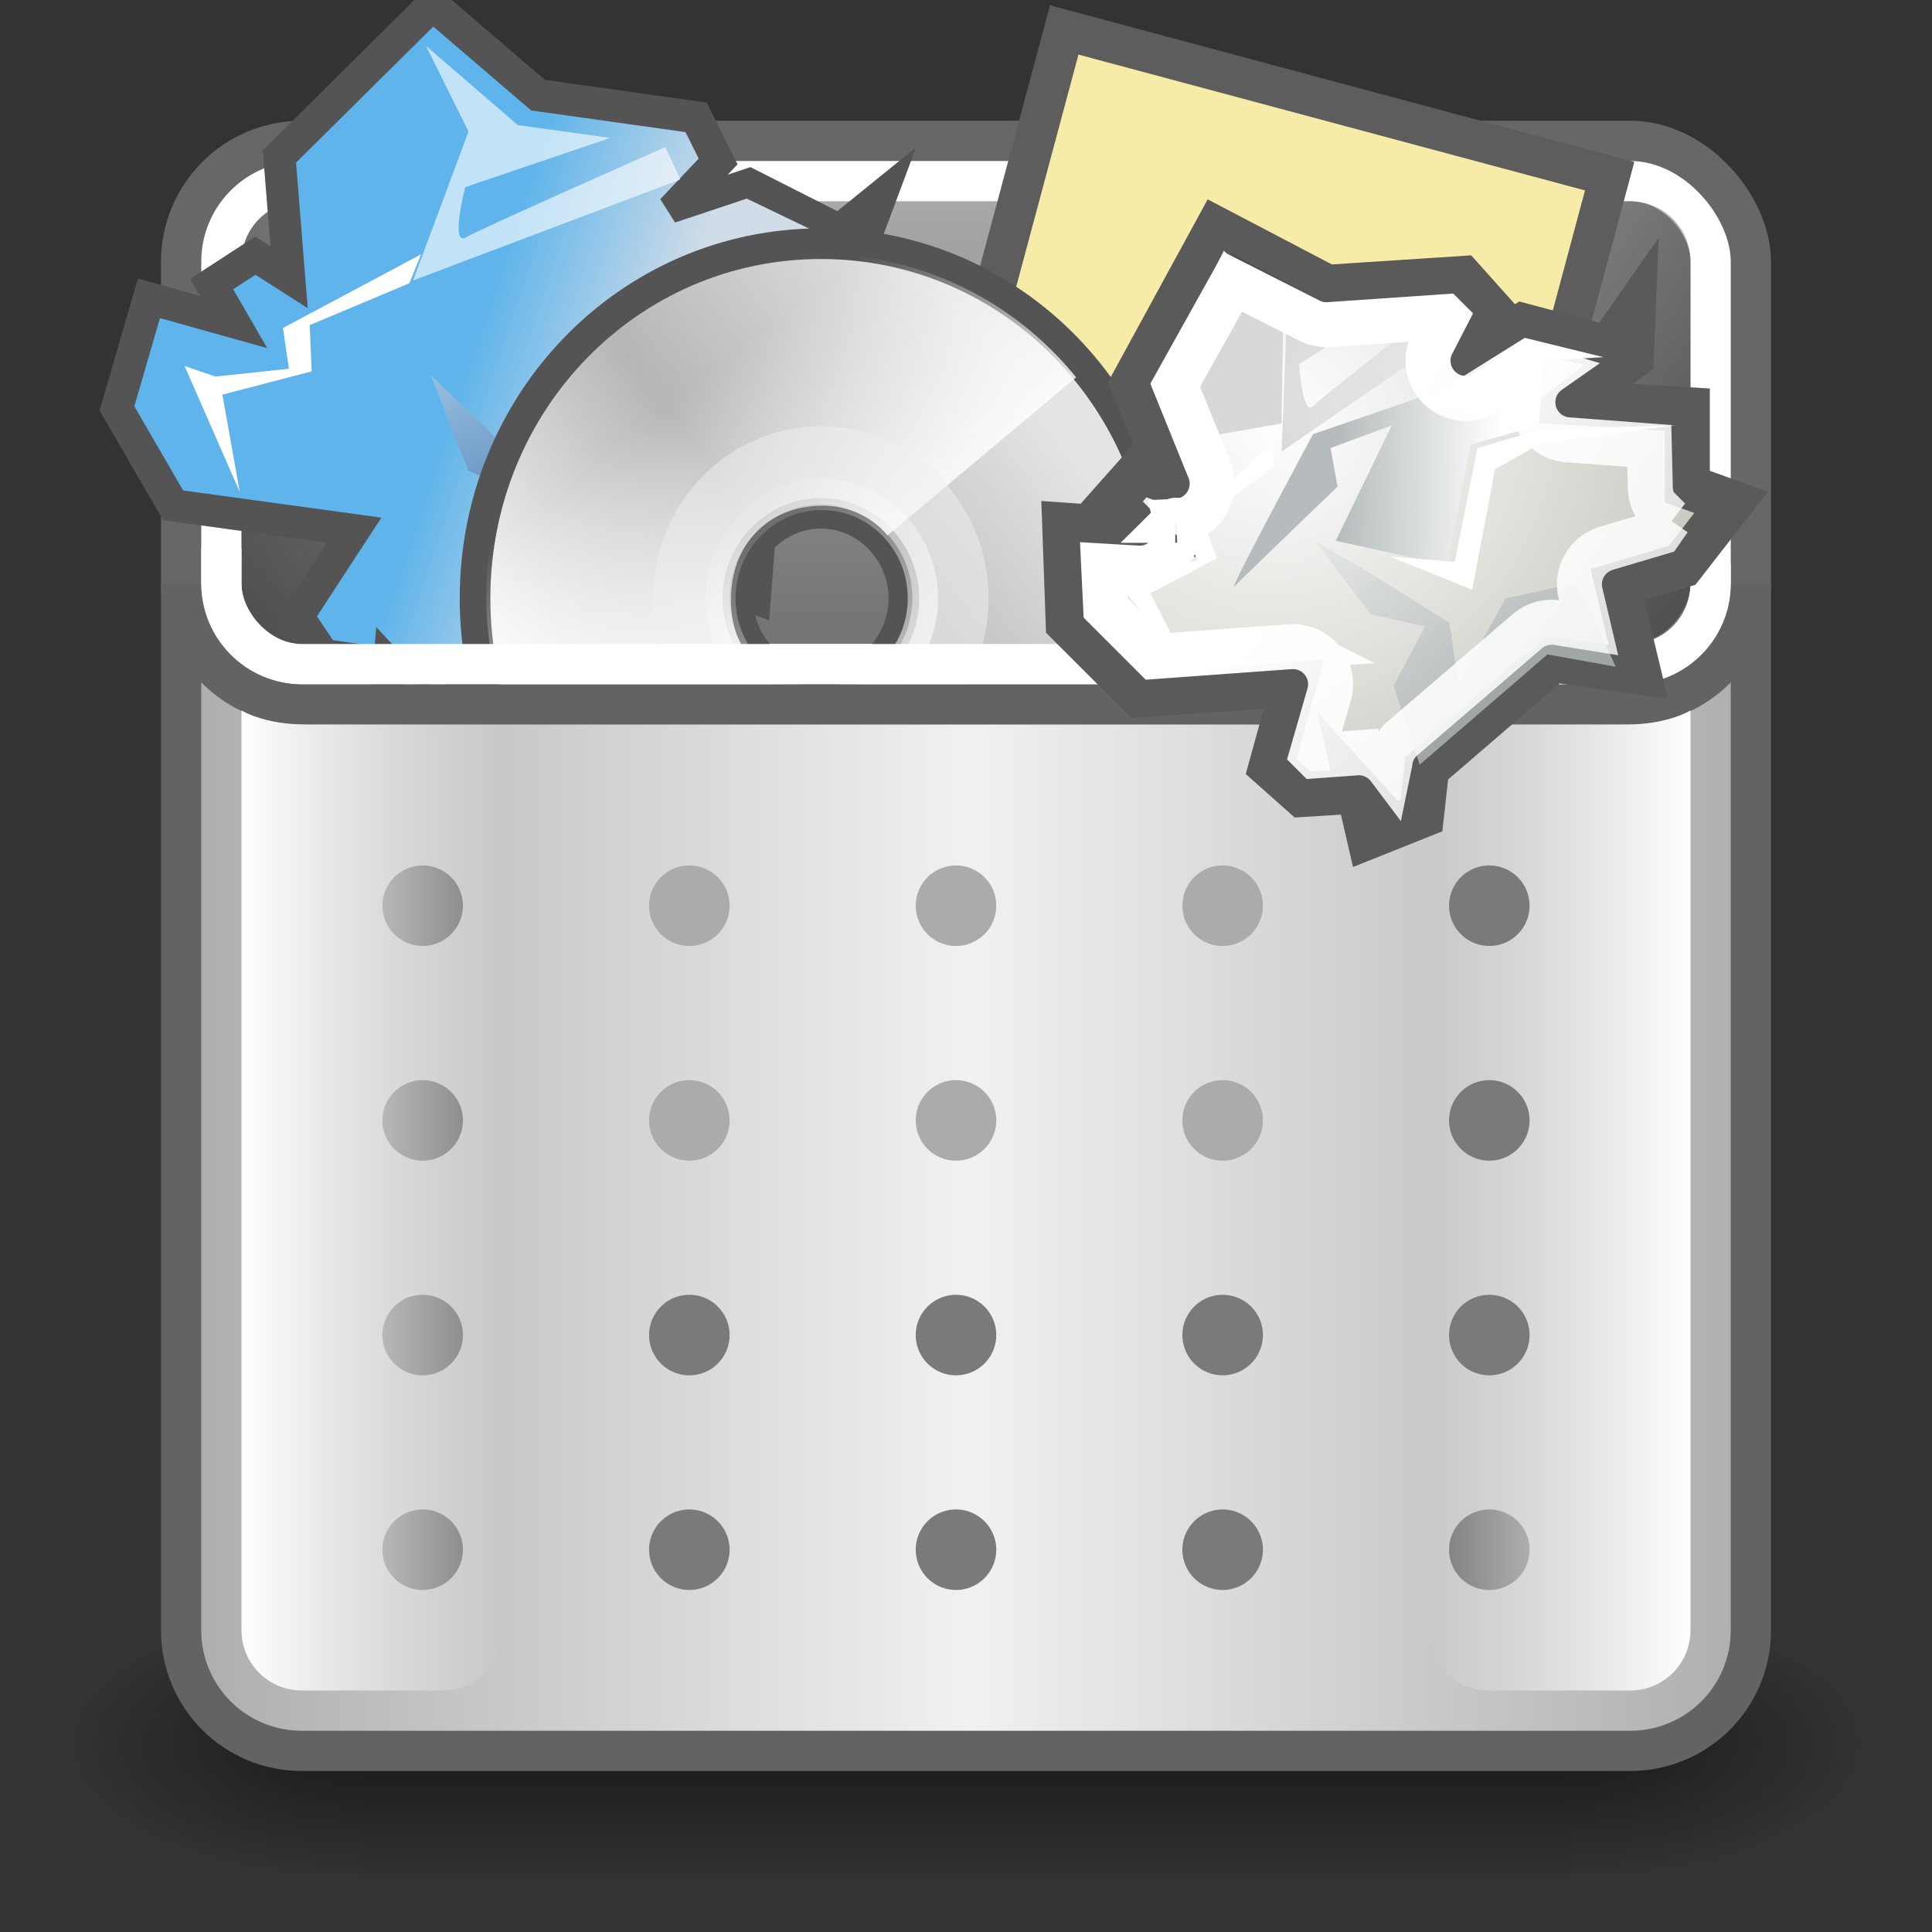
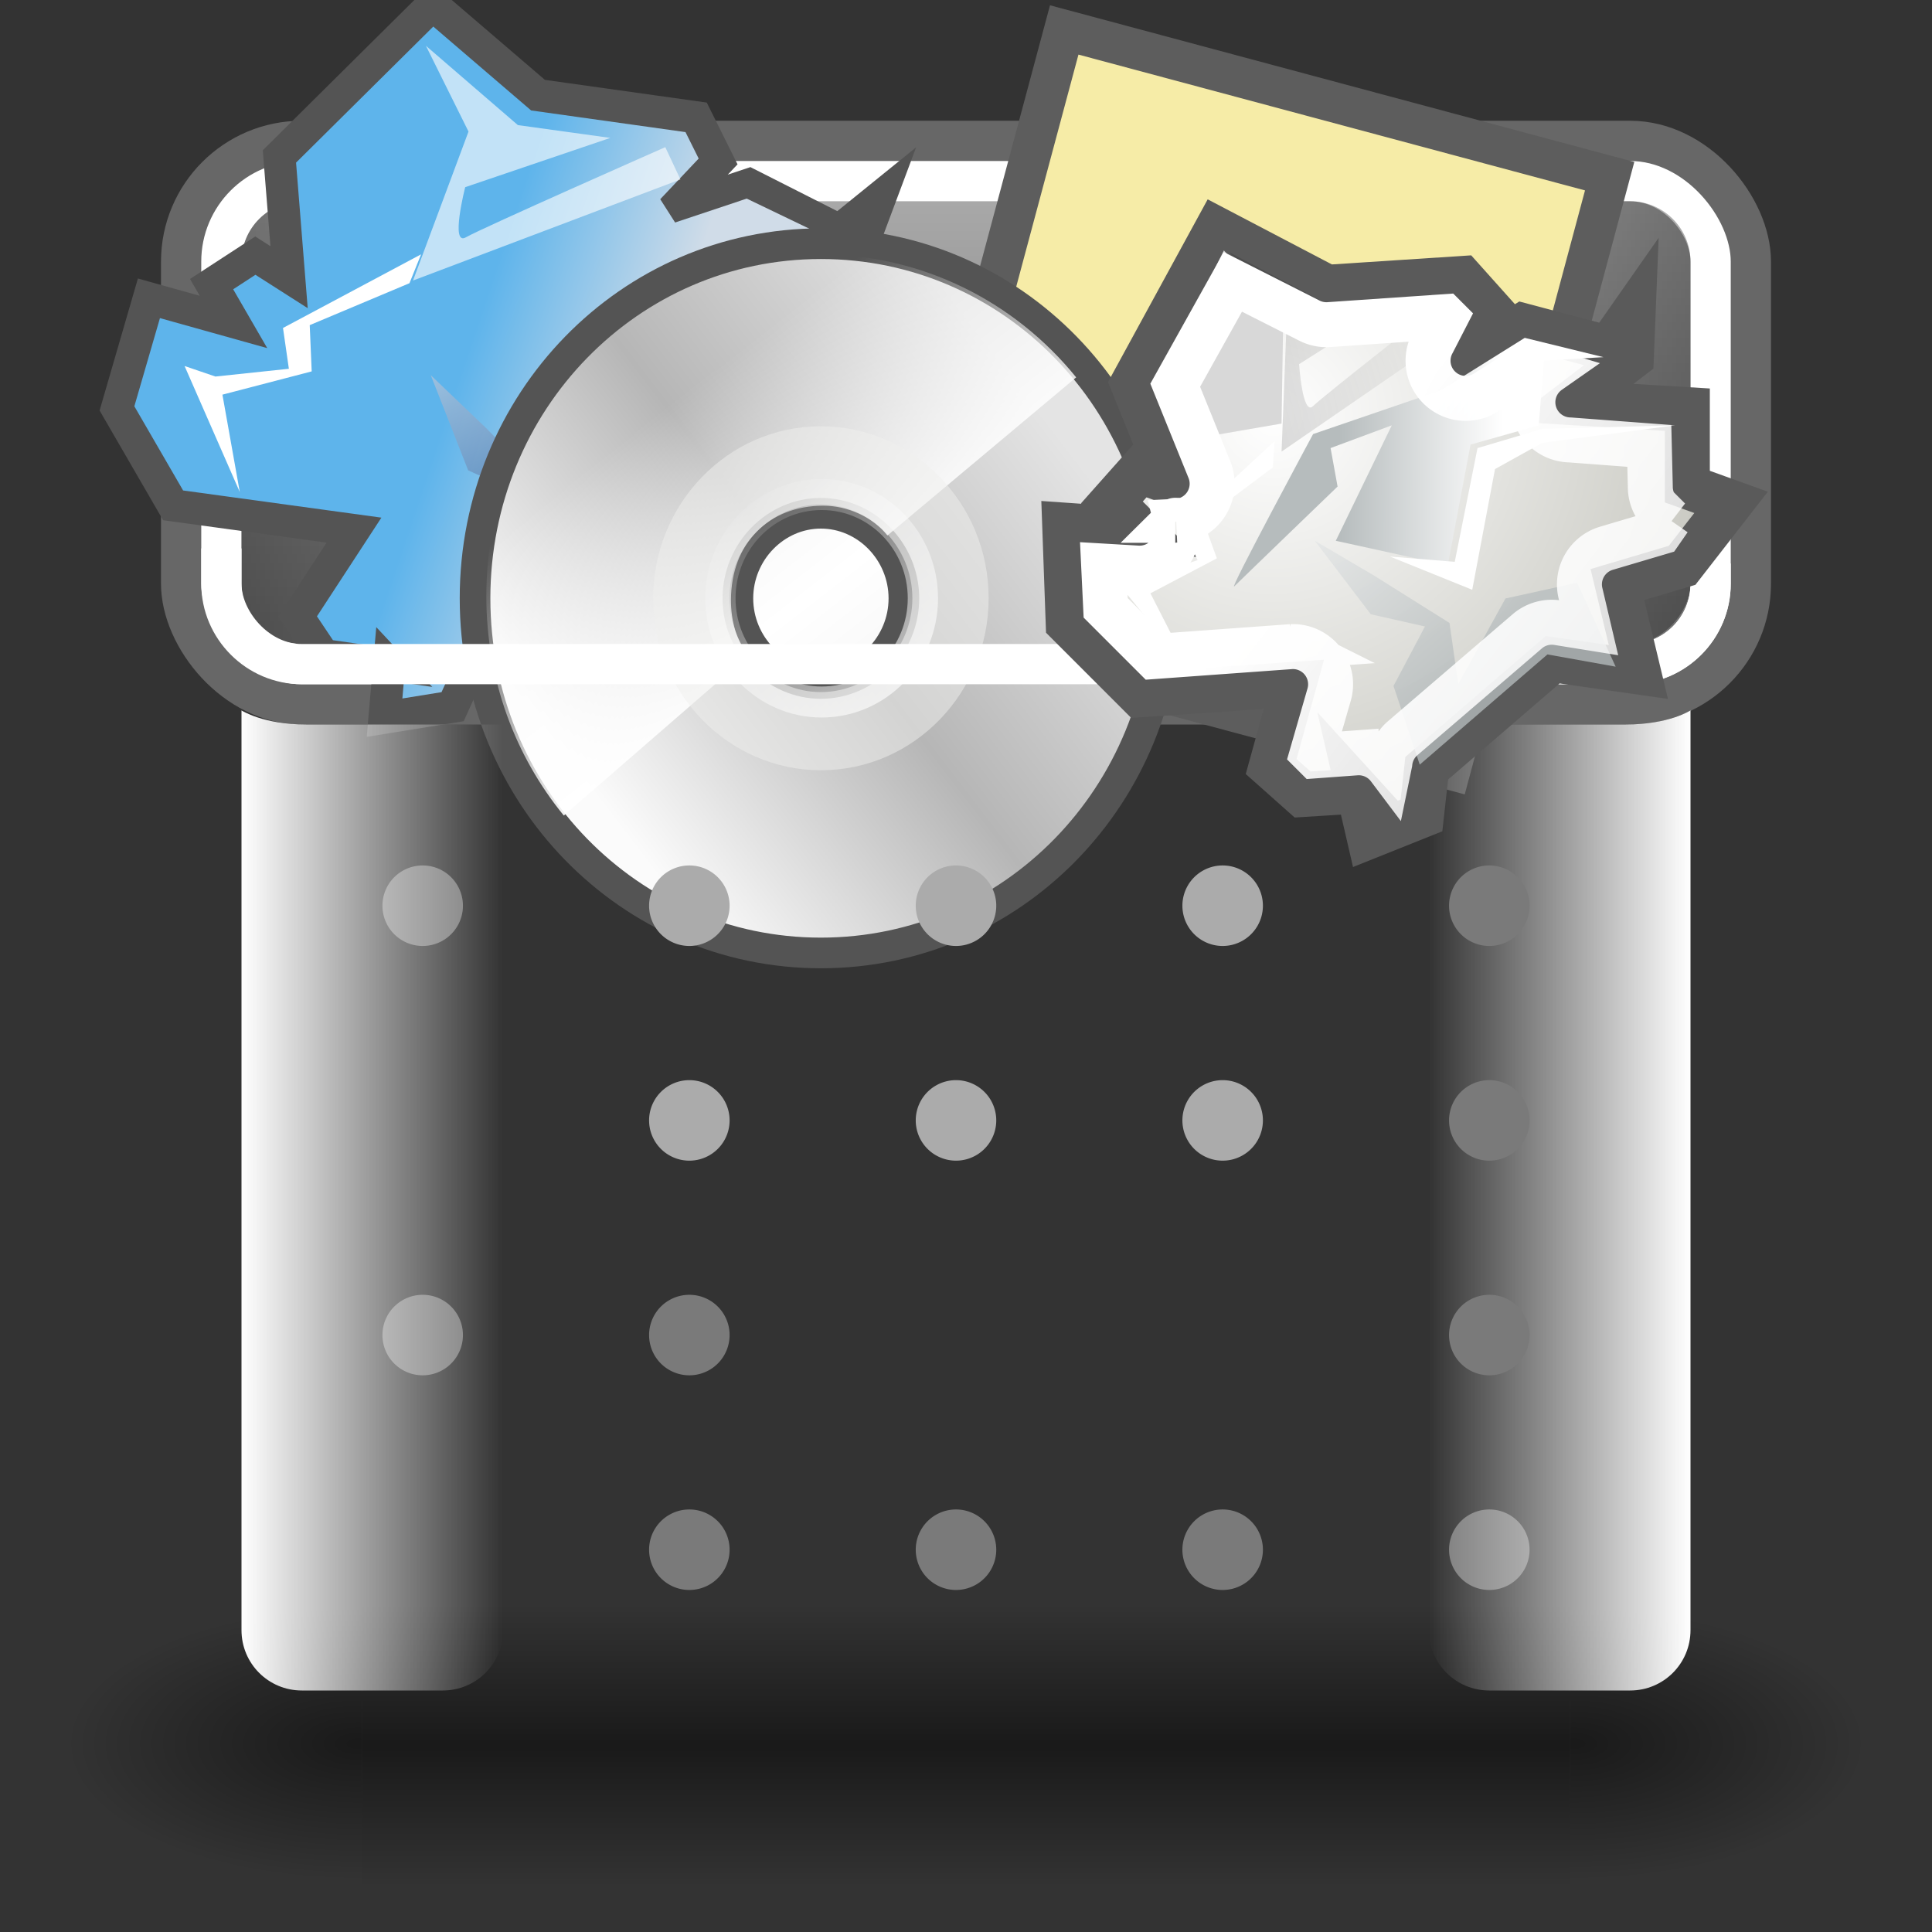
<svg xmlns="http://www.w3.org/2000/svg" xmlns:ns1="http://www.inkscape.org/namespaces/inkscape" xmlns:ns2="http://sodipodi.sourceforge.net/DTD/sodipodi-0.dtd" xmlns:xlink="http://www.w3.org/1999/xlink" version="1.0" width="48" height="48" id="svg3437" ns1:version="0.48.3.1 r9886" ns2:docname="user-trash-full.svg">
  <rect width="100%" height="100%" fill="#333333" stroke="none" />
  <ns2:namedview pagecolor="#ffffff" bordercolor="#666666" borderopacity="1" objecttolerance="10" gridtolerance="10" guidetolerance="10" ns1:pageopacity="0" ns1:pageshadow="2" ns1:window-width="1280" ns1:window-height="975" id="namedview99" showgrid="true" ns1:zoom="5.8999222" ns1:cx="24.338988" ns1:cy="26.457659" ns1:window-x="0" ns1:window-y="26" ns1:window-maximized="1" ns1:current-layer="svg3437" ns1:snap-to-guides="false" ns1:snap-grids="false" showguides="true" ns1:guide-bbox="true">
    <ns1:grid type="xygrid" id="grid911" />
  </ns2:namedview>
  <defs id="defs3439">
    <linearGradient id="linearGradient4066">
      <stop id="stop4068" offset="0" style="stop-color:#ffffff;stop-opacity:1;" />
      <stop id="stop4070" offset="1" style="stop-color:#ffffff;stop-opacity:0;" />
    </linearGradient>
    <linearGradient id="linearGradient4060">
      <stop id="stop4062" offset="0" style="stop-color:#ffffff;stop-opacity:1;" />
      <stop id="stop4064" offset="1" style="stop-color:#ffffff;stop-opacity:0;" />
    </linearGradient>
    <linearGradient id="linearGradient1346">
      <stop style="stop-color:#2f65a3;stop-opacity:1;" offset="0" id="stop1348" />
      <stop style="stop-color:white;stop-opacity:1;" offset="1" id="stop1350" />
    </linearGradient>
    <linearGradient id="linearGradient1340">
      <stop style="stop-color:#5eb4eb;stop-opacity:1;" offset="0" id="stop1342" />
      <stop style="stop-color:#d0dce8;stop-opacity:1;" offset="1" id="stop1344" />
    </linearGradient>
    <linearGradient ns1:collect="always" id="linearGradient1153">
      <stop style="stop-color:#000000;stop-opacity:1;" offset="0" id="stop1155" />
      <stop style="stop-color:#000000;stop-opacity:0;" offset="1" id="stop1157" />
    </linearGradient>
    <linearGradient id="linearGradient1123">
      <stop style="stop-color:#757575;stop-opacity:1;" offset="0" id="stop1125" />
      <stop style="stop-color:#a9a9a9;stop-opacity:1;" offset="1" id="stop1127" />
    </linearGradient>
    <linearGradient id="linearGradient6288-0">
      <stop id="stop6290-8" offset="0" style="stop-color:#ababab;stop-opacity:1;" />
      <stop id="stop6292-0" offset="1" style="stop-color:#f1f1f1;stop-opacity:1;" />
    </linearGradient>
    <linearGradient ns1:collect="always" xlink:href="#linearGradient6288-0" id="linearGradient1060" x1="4" y1="24" x2="24.125" y2="24" gradientUnits="userSpaceOnUse" spreadMethod="reflect" />
    <linearGradient ns1:collect="always" xlink:href="#linearGradient1123" id="linearGradient1129" x1="22.375" y1="14.625" x2="22.375" y2="6.357" gradientUnits="userSpaceOnUse" gradientTransform="matrix(1.029,0,0,1.294,-0.686,-3.412)" />
    <linearGradient ns1:collect="always" xlink:href="#linearGradient1153" id="linearGradient1159" x1="8.5" y1="10.812" x2="17.25" y2="10.812" gradientUnits="userSpaceOnUse" gradientTransform="matrix(1.086,0,0,1.354,-3.229,-4.138)" />
    <linearGradient ns1:collect="always" xlink:href="#linearGradient1153" id="linearGradient1167" gradientUnits="userSpaceOnUse" gradientTransform="matrix(1.086,0,0,1.354,-51.229,-4.138)" x1="8.5" y1="10.812" x2="17.25" y2="10.812" />
    <linearGradient ns1:collect="always" xlink:href="#linearGradient4060" id="linearGradient1177" gradientUnits="userSpaceOnUse" gradientTransform="matrix(0.743,0,0,3.446,-48.314,-65.262)" x1="8.5" y1="10.812" x2="17.25" y2="10.812" />
    <radialGradient r="117.143" fy="486.648" fx="605.714" cy="486.648" cx="605.714" gradientTransform="matrix(-0.062,0,0,0.029,113.323,26.707)" gradientUnits="userSpaceOnUse" id="radialGradient3131" xlink:href="#linearGradient5060-4" ns1:collect="always" />
    <radialGradient r="117.143" fy="486.648" fx="605.714" cy="486.648" cx="605.714" gradientTransform="matrix(0.062,0,0,0.029,68.427,26.707)" gradientUnits="userSpaceOnUse" id="radialGradient3129" xlink:href="#linearGradient5060-4" ns1:collect="always" />
    <linearGradient y2="609.505" x2="302.857" y1="366.648" x1="302.857" gradientTransform="matrix(0.062,0,0,0.029,68.415,26.707)" gradientUnits="userSpaceOnUse" id="linearGradient3127" xlink:href="#linearGradient5048-4" ns1:collect="always" />
    <linearGradient id="linearGradient5048-4">
      <stop offset="0" style="stop-color:#000000;stop-opacity:0" id="stop5050-6" />
      <stop offset="0.5" style="stop-color:#000000;stop-opacity:1" id="stop5056-6" />
      <stop offset="1" style="stop-color:#000000;stop-opacity:0" id="stop5052-8" />
    </linearGradient>
    <linearGradient id="linearGradient5060-4">
      <stop offset="0" style="stop-color:#000000;stop-opacity:1" id="stop5062-5" />
      <stop offset="1" style="stop-color:#000000;stop-opacity:0" id="stop5064-0" />
    </linearGradient>
    <linearGradient ns1:collect="always" xlink:href="#linearGradient4066" id="linearGradient1333" gradientUnits="userSpaceOnUse" gradientTransform="matrix(0.743,0,0,-3.446,-0.314,65.262)" x1="8.5" y1="10.812" x2="17.25" y2="10.812" />
    <linearGradient gradientUnits="userSpaceOnUse" y2="48.405" x2="23.719" y1="14.464" x1="19.451" id="linearGradient5172" xlink:href="#linearGradient5166" ns1:collect="always" />
    <radialGradient r="22.597" fy="14.211" fx="23.688" cy="14.211" cx="23.688" gradientTransform="matrix(0.665,0,0,0.657,46.888,-2.525)" gradientUnits="userSpaceOnUse" id="radialGradient5361" xlink:href="#linearGradient5188" ns1:collect="always" />
    <linearGradient gradientUnits="userSpaceOnUse" y2="18.39" x2="38.714" y1="10.612" x1="25.633" id="linearGradient5182" xlink:href="#linearGradient5176" ns1:collect="always" gradientTransform="matrix(0.311,0,0,0.311,55.26,2.352)" />
    <linearGradient y2="14.412" x2="23.585" y1="36.51" x1="22.009" gradientUnits="userSpaceOnUse" id="linearGradient5170" xlink:href="#linearGradient5162" ns1:collect="always" gradientTransform="matrix(0.311,0,0,0.311,55.26,2.352)" />
    <linearGradient gradientUnits="userSpaceOnUse" y2="28.555" x2="32.601" y1="20.246" x1="24.366" id="linearGradient5168" xlink:href="#linearGradient5162" ns1:collect="always" gradientTransform="matrix(0.311,0,0,0.311,55.26,2.352)" />
    <linearGradient id="linearGradient5162">
      <stop id="stop5164" offset="0" style="stop-color:#b6bcbd;stop-opacity:1;" />
      <stop id="stop5166" offset="1" style="stop-color:white;stop-opacity:1;" />
    </linearGradient>
    <linearGradient id="linearGradient5176" ns1:collect="always">
      <stop id="stop5178" offset="0" style="stop-color:black;stop-opacity:1;" />
      <stop id="stop5180" offset="1" style="stop-color:black;stop-opacity:0;" />
    </linearGradient>
    <linearGradient id="linearGradient5188">
      <stop id="stop5190" offset="0" style="stop-color:white;stop-opacity:1;" />
      <stop id="stop5192" offset="1" style="stop-color:#aeaea3;stop-opacity:1;" />
    </linearGradient>
    <linearGradient id="linearGradient5166">
      <stop id="stop5168" offset="0" style="stop-color:white;stop-opacity:1;" />
      <stop id="stop5170" offset="1" style="stop-color:white;stop-opacity:0;" />
    </linearGradient>
    <linearGradient ns1:collect="always" xlink:href="#linearGradient1346" id="linearGradient5023" gradientUnits="userSpaceOnUse" gradientTransform="matrix(0.373,-0.216,0.192,0.332,5.892,-12.713)" x1="22.009" y1="36.51" x2="23.585" y2="14.412" />
    <linearGradient ns1:collect="always" xlink:href="#linearGradient1340" id="linearGradient5025" gradientUnits="userSpaceOnUse" gradientTransform="matrix(0.373,-0.216,0.192,0.332,5.892,-12.713)" x1="24.366" y1="20.246" x2="32.601" y2="28.555" />
    <linearGradient ns1:collect="always" xlink:href="#linearGradient1340-2" id="linearGradient5025-0" gradientUnits="userSpaceOnUse" gradientTransform="matrix(0.373,-0.216,0.192,0.332,5.892,-12.713)" x1="24.366" y1="20.246" x2="32.601" y2="28.555" />
    <linearGradient id="linearGradient1340-2">
      <stop style="stop-color:#5eb4eb;stop-opacity:1;" offset="0" id="stop1342-6" />
      <stop style="stop-color:#d0dce8;stop-opacity:1;" offset="1" id="stop1344-2" />
    </linearGradient>
    <linearGradient ns1:collect="always" xlink:href="#aigrd1-6" id="linearGradient3526" gradientUnits="userSpaceOnUse" gradientTransform="matrix(0.387,0,0,0.397,-32.585,6.058)" x1="14.997" y1="11.188" x2="32.511" y2="34.307" />
    <linearGradient id="aigrd1-6" gradientUnits="userSpaceOnUse" x1="14.997" y1="11.188" x2="32.511" y2="34.307">
      <stop offset="0" style="stop-color:#EBEBEB" id="stop3034-9" />
      <stop offset="0.5" style="stop-color:#FFFFFF" id="stop3036-6" />
      <stop offset="1" style="stop-color:#EBEBEB" id="stop3038-3" />
    </linearGradient>
    <linearGradient ns1:collect="always" xlink:href="#aigrd2-6" id="linearGradient3523" gradientUnits="userSpaceOnUse" gradientTransform="matrix(0.387,0,0,0.397,-32.585,6.058)" x1="12.274" y1="32.416" x2="35.391" y2="14.203" />
    <linearGradient id="aigrd2-6" gradientUnits="userSpaceOnUse" x1="12.274" y1="32.416" x2="35.391" y2="14.203">
      <stop offset="0" style="stop-color:#FBFBFB" id="stop3043-3" />
      <stop offset="0.5" style="stop-color:#B6B6B6" id="stop3045-1" />
      <stop offset="1" style="stop-color:#E4E4E4" id="stop3047-7" />
    </linearGradient>
    <linearGradient ns1:collect="always" xlink:href="#linearGradient4409" id="linearGradient4415" x1="25.986" y1="24.92" x2="15.889" y2="11.67" gradientUnits="userSpaceOnUse" gradientTransform="matrix(0.325,0,0,0.333,-31.022,7.217)" />
    <linearGradient ns1:collect="always" id="linearGradient4409">
      <stop style="stop-color:#ffffff;stop-opacity:1;" offset="0" id="stop4411" />
      <stop style="stop-color:#ffffff;stop-opacity:0;" offset="1" id="stop4413" />
    </linearGradient>
    <linearGradient ns1:collect="always" xlink:href="#linearGradient6028" id="linearGradient3515" gradientUnits="userSpaceOnUse" x1="28.703" y1="31.495" x2="17.743" y2="18.367" />
    <linearGradient ns1:collect="always" id="linearGradient6028">
      <stop style="stop-color:#ffffff;stop-opacity:1;" offset="0" id="stop6030" />
      <stop style="stop-color:#ffffff;stop-opacity:0;" offset="1" id="stop6032" />
    </linearGradient>
  </defs>
  <rect style="color:#000000;color-interpolation:sRGB;color-interpolation-filters:linearRGB;fill:#ffffff;fill-opacity:1;fill-rule:nonzero;stroke:#676767;stroke-width:1;stroke-linecap:round;stroke-linejoin:miter;stroke-miterlimit:4;stroke-opacity:1;stroke-dasharray:none;stroke-dashoffset:0.7;marker:none;visibility:visible;display:inline;overflow:visible;enable-background:accumulate;clip-rule:nonzero" id="rect1062" width="39" height="14" x="4.5" y="3.5" ry="3" rx="3" />
  <g id="g1303">
    <rect rx="1.5" style="color:#000000;color-interpolation:sRGB;color-interpolation-filters:linearRGB;fill:url(#linearGradient1129);fill-opacity:1;fill-rule:nonzero;stroke:none;stroke-width:1;marker:none;visibility:visible;display:inline;overflow:visible;enable-background:accumulate;clip-rule:nonzero" id="rect1119" width="36" height="11" x="6" y="5" ry="1.5" />
    <rect ry="1.5" rx="1.5" y="5" x="6" height="11" width="9.5" id="rect1151" style="opacity:0.332;color:#000000;color-interpolation:sRGB;color-interpolation-filters:linearRGB;fill:url(#linearGradient1159);fill-opacity:1;stroke:none;stroke-width:1;marker:none;visibility:visible;display:inline;overflow:visible;enable-background:accumulate;clip-rule:nonzero" />
    <rect transform="scale(-1,1)" style="opacity:0.332;color:#000000;color-interpolation:sRGB;color-interpolation-filters:linearRGB;fill:url(#linearGradient1167);fill-opacity:1;stroke:none;stroke-width:1;marker:none;visibility:visible;display:inline;overflow:visible;enable-background:accumulate;clip-rule:nonzero" id="rect1165" width="9.5" height="11" x="-42" y="5" rx="1.5" ry="1.5" />
  </g>
  <g id="g8378" transform="translate(51.335,0.373)" />
  <g id="g1298" transform="translate(-66.875,2.5)">
    <rect style="opacity:0.5;fill:url(#linearGradient3127);fill-opacity:1;fill-rule:nonzero;stroke:none;stroke-width:104.962;marker:none;visibility:visible;display:inline;overflow:visible" id="rect4173" y="37.341" x="75.872" height="7.043" width="30.006" />
    <path ns1:connector-curvature="0" style="opacity:0.5;fill:url(#radialGradient3129);fill-opacity:1;fill-rule:nonzero;stroke:none;stroke-width:104.962;marker:none;visibility:visible;display:inline;overflow:visible" id="path5058" d="m 105.878,37.341 c 0,0 0,7.043 0,7.043 3.2,0.013 7.736,-1.578 7.736,-3.522 0,-1.944 -3.571,-3.521 -7.736,-3.521 z" />
    <path ns1:connector-curvature="0" style="opacity:0.5;fill:url(#radialGradient3131);fill-opacity:1;fill-rule:nonzero;stroke:none;stroke-width:104.962;marker:none;visibility:visible;display:inline;overflow:visible" id="path5018" d="m 75.872,37.341 c 0,0 0,7.043 0,7.043 -3.2,0.013 -7.736,-1.578 -7.736,-3.522 0,-1.944 3.571,-3.521 7.736,-3.521 z" />
  </g>
  <rect y="-6.128" x="25.728" height="15.266" width="14.028" id="rect1344" style="color:#000000;color-interpolation:sRGB;color-interpolation-filters:linearRGB;fill:#f6eca7;fill-opacity:1;fill-rule:nonzero;stroke:#5d5d5d;stroke-width:1;stroke-linecap:butt;stroke-linejoin:miter;stroke-miterlimit:4;stroke-opacity:1;stroke-dasharray:none;stroke-dashoffset:0;marker:none;visibility:visible;display:inline;overflow:visible;enable-background:accumulate;clip-rule:nonzero" transform="matrix(0.966,0.259,-0.259,0.966,0,0)" />
  <g id="g5548" transform="translate(-6.814,18.678)">
    <path ns1:connector-curvature="0" style="color:#000000;color-interpolation:sRGB;color-interpolation-filters:linearRGB;fill:url(#linearGradient5025-0);fill-opacity:1;fill-rule:evenodd;stroke:#545454;stroke-width:0.8;stroke-linecap:butt;stroke-linejoin:miter;stroke-miterlimit:4;stroke-opacity:1;stroke-dasharray:none;stroke-dashoffset:0;marker:none;visibility:visible;display:inline;overflow:visible;enable-background:accumulate;clip-rule:nonzero" d="m 16.483,-2.17 -0.115,1.322 1.691,-0.273 0.581,-1.278 4.588,-2.263 2.337,0.844 0.198,-2.547 2.025,-0.152 1.974,-1.456 -1.106,-0.694 0.702,-2.132 -3.235,-0.874 2.114,-0.91 0.449,-1.201 -1.019,0.825 -2.241,-1.135 -1.918,0.64 1.147,-1.213 -0.546,-1.096 -3.928,-0.551 -2.622,-2.248 -3.803,3.771 0.24,2.999 -0.838,-0.535 -1.087,0.708 0.544,0.94 -2.101,-0.588 -0.794,2.735 1.395,2.409 4.494,0.616 -1.4,2.144 0.644,0.961 1.631,0.233 z" id="path5004" />
    <path ns1:connector-curvature="0" style="opacity:0.77;color:#000000;fill:url(#linearGradient5023);fill-opacity:1;fill-rule:evenodd;stroke:none;stroke-width:1;marker:none;visibility:visible;display:inline;overflow:visible" d="m 17.516,-9.358 0.929,2.365 1.437,0.659 -1.442,1.462 0.031,2.335 4.654,-2.301 1.837,0.741 -0.333,-2.553 -2.193,0.014 -2.131,2.097 0.309,-1.748 -1.718,-1.751 -1.38,-1.319 z" id="path5006" />
    <path ns1:connector-curvature="0" style="color:#000000;fill:url(#linearGradient5025);fill-opacity:1;fill-rule:evenodd;stroke:none;stroke-width:1;marker:none;visibility:visible;display:inline;overflow:visible" d="m 18.116,-9.235 2.975,1.338 1.751,-3.21 2.125,-0.131 0.741,-1.762 1.731,0.253 -2.073,-0.997 -2.878,0.96 -4.047,0.46 c 0,0 -3.901,3.906 -3.638,3.753 0.264,-0.153 3.858,-2.155 3.858,-2.155 l 0.151,-1.107 1.957,-0.27 -2.653,2.869 z" id="path5008" />
    <path ns1:connector-curvature="0" style="opacity:0.618;color:#000000;color-interpolation:sRGB;color-interpolation-filters:linearRGB;fill:#ffffff;fill-opacity:1;fill-rule:evenodd;stroke:none;stroke-width:1;marker:none;visibility:visible;display:inline;overflow:visible;enable-background:accumulate;clip-rule:nonzero" d="m 17.394,-17.542 2.286,1.972 2.297,0.318 -3.605,1.224 c 0,0 -0.379,1.475 0.017,1.246 0.396,-0.229 4.954,-2.24 4.954,-2.24 l 0.376,0.802 -6.644,2.512 1.379,-3.701 -1.059,-2.133 z" id="path5012" />
    <path ns1:connector-curvature="0" style="color:#000000;fill:#ffffff;fill-opacity:1;fill-rule:evenodd;stroke:none;stroke-width:1;marker:none;visibility:visible;display:inline;overflow:visible" d="m 11.4,-9.584 1.371,3.129 -0.431,-2.418 2.218,-0.578 -0.049,-1.149 2.478,-1.042 0.289,-0.717 -3.431,1.829 0.146,1.014 -1.825,0.193 -0.768,-0.262 z" id="path5014" />
    <path ns1:connector-curvature="0" style="color:#000000;fill:#ffffff;fill-opacity:1;fill-rule:evenodd;stroke:none;stroke-width:1;marker:none;visibility:visible;display:inline;overflow:visible" d="m 19.522,-8.479 1.801,0.526 1.687,-3.016 2.025,-0.152 3.83,0.686 -3.958,-0.298 -1.589,0.449 -1.751,3.21 -2.046,-1.405 z" id="path5016" />
  </g>
  <g id="g5541" transform="matrix(1.269,0,0,1.269,49.96,-4.453)">
-     <path ns1:connector-curvature="0" style="fill:url(#linearGradient3526);fill-rule:nonzero;stroke:none" d="m -23.298,8.28 c -3.753,0 -6.771,3.095 -6.771,6.943 0,3.849 3.018,6.943 6.771,6.943 3.753,0 6.771,-3.095 6.771,-6.943 0,-3.849 -3.018,-6.943 -6.771,-6.943 l 0,0 z m 0,8.61 c -0.89,0 -1.625,-0.754 -1.625,-1.666 0,-0.913 0.735,-1.666 1.625,-1.666 0.89,0 1.625,0.754 1.625,1.666 0,0.913 -0.735,1.666 -1.625,1.666 z" id="path3040" ns1:r_cx="true" ns1:r_cy="true" />
+     <path ns1:connector-curvature="0" style="fill:url(#linearGradient3526);fill-rule:nonzero;stroke:none" d="m -23.298,8.28 l 0,0 z m 0,8.61 c -0.89,0 -1.625,-0.754 -1.625,-1.666 0,-0.913 0.735,-1.666 1.625,-1.666 0.89,0 1.625,0.754 1.625,1.666 0,0.913 -0.735,1.666 -1.625,1.666 z" id="path3040" ns1:r_cx="true" ns1:r_cy="true" />
    <path ns1:connector-curvature="0" style="fill:url(#linearGradient3523);fill-rule:nonzero;stroke:#545454;stroke-width:0.6;stroke-miterlimit:4;stroke-opacity:1;stroke-dasharray:none" d="m -23.298,8.28 c -3.753,0 -6.771,3.095 -6.771,6.943 0,3.849 3.018,6.943 6.771,6.943 3.753,0 6.771,-3.095 6.771,-6.943 0,-3.849 -3.018,-6.943 -6.771,-6.943 l 0,0 z m 0,8.61 c -0.89,0 -1.625,-0.754 -1.625,-1.666 0,-0.913 0.735,-1.666 1.625,-1.666 0.89,0 1.625,0.754 1.625,1.666 0,0.913 -0.735,1.666 -1.625,1.666 z" id="path3049" ns1:r_cx="true" ns1:r_cy="true" />
    <path ns1:connector-curvature="0" ns2:nodetypes="csccssccsc" id="path3531" d="m -23.575,8.488 c -3.498,0.135 -6.273,3.072 -6.273,6.693 0,1.642 0.568,3.134 1.517,4.295 l 3.613,-3.136 c -0.234,-0.281 -0.341,-0.681 -0.341,-1.075 0,-1.13 0.749,-1.855 1.81,-1.855 0.482,0 0.966,0.224 1.254,0.582 l 3.695,-3.095 C -19.495,9.422 -21.305,8.488 -23.33,8.488 c -0.085,0 -0.161,-0.003 -0.245,0 z" style="fill:url(#linearGradient4415);fill-opacity:1;fill-rule:nonzero;stroke:none" />
    <path ns1:connector-curvature="0" style="opacity:0.511;fill:#eeeeec;fill-rule:nonzero;stroke:none" d="m -23.298,11.855 c -1.834,0 -3.284,1.531 -3.284,3.367 0,1.881 1.493,3.367 3.284,3.367 1.834,0 3.284,-1.531 3.284,-3.367 0,-1.881 -1.493,-3.367 -3.284,-3.367 l 0,0 z m 0,5.204 c -0.981,0 -1.791,-0.831 -1.791,-1.837 0,-1.006 0.81,-1.837 1.791,-1.837 0.981,0 1.791,0.831 1.791,1.837 0,1.006 -0.81,1.837 -1.791,1.837 z" id="path3051" ns1:r_cx="true" ns1:r_cy="true" />
    <path transform="matrix(0.325,0,0,0.333,-31.183,6.92)" d="m 30.406,24.931 c 0,3.368 -2.731,6.099 -6.099,6.099 -3.368,0 -6.099,-2.731 -6.099,-6.099 0,-3.368 2.731,-6.099 6.099,-6.099 3.368,0 6.099,2.731 6.099,6.099 z" ns2:ry="6.0987959" ns2:rx="6.0987959" ns2:cy="24.930641" ns2:cx="24.306795" id="path6026" style="opacity:0.672;fill:none;stroke:url(#linearGradient3515);stroke-width:1.823;stroke-linecap:butt;stroke-linejoin:miter;stroke-miterlimit:4;stroke-opacity:1;stroke-dasharray:none;stroke-dashoffset:0;marker:none;visibility:visible;display:inline;overflow:visible" ns2:type="arc" ns1:r_cx="true" ns1:r_cy="true" />
  </g>
-   <path style="color:#000000;color-interpolation:sRGB;color-interpolation-filters:linearRGB;fill:url(#linearGradient1060);fill-opacity:1;fill-rule:nonzero;stroke:#636363;stroke-width:1;stroke-linecap:round;stroke-linejoin:miter;stroke-miterlimit:4;stroke-opacity:1;stroke-dasharray:none;stroke-dashoffset:0.7;marker:none;visibility:visible;display:inline;overflow:visible;enable-background:accumulate;clip-rule:nonzero" d="M 4.5 14.5 L 4.5 40.5 C 4.5 42.162 5.838 43.5 7.5 43.5 L 40.5 43.5 C 42.162 43.5 43.5 42.162 43.5 40.5 L 43.5 14.5 C 43.5 16.162 42.162 17.5 40.5 17.5 L 7.5 17.5 C 5.838 17.5 4.5 16.162 4.5 14.5 z " id="rect1056" />
  <path ns2:type="arc" style="color:#000000;color-interpolation:sRGB;color-interpolation-filters:linearRGB;fill:#7a7a7a;fill-opacity:1;stroke:none;stroke-width:1;marker:none;visibility:visible;display:inline;overflow:visible;enable-background:accumulate;clip-rule:nonzero" id="path1205" ns2:cx="9.5" ns2:cy="22.124998" ns2:rx="1.125" ns2:ry="1.125" d="m 10.625,22.125 a 1.125,1.125 0 1 1 -2.25,0 1.125,1.125 0 1 1 2.25,0 z" transform="matrix(0.889,0,0,0.889,2.056,2.833)" />
-   <path transform="matrix(0.889,0,0,0.889,2.056,18.833)" d="m 10.625,22.125 a 1.125,1.125 0 1 1 -2.25,0 1.125,1.125 0 1 1 2.25,0 z" ns2:ry="1.125" ns2:rx="1.125" ns2:cy="22.124998" ns2:cx="9.5" id="path1271" style="color:#000000;color-interpolation:sRGB;color-interpolation-filters:linearRGB;fill:#7a7a7a;fill-opacity:1;stroke:none;stroke-width:1;marker:none;visibility:visible;display:inline;overflow:visible;enable-background:accumulate;clip-rule:nonzero" ns2:type="arc" />
  <path ns2:type="arc" style="color:#000000;color-interpolation:sRGB;color-interpolation-filters:linearRGB;fill:#7a7a7a;fill-opacity:1;stroke:none;stroke-width:1;marker:none;visibility:visible;display:inline;overflow:visible;enable-background:accumulate;clip-rule:nonzero" id="path1273" ns2:cx="9.5" ns2:cy="22.124998" ns2:rx="1.125" ns2:ry="1.125" d="m 10.625,22.125 a 1.125,1.125 0 1 1 -2.25,0 1.125,1.125 0 1 1 2.25,0 z" transform="matrix(0.889,0,0,0.889,28.556,18.833)" />
  <path transform="scale(-1,-1)" style="opacity:1;color:#000000;color-interpolation:sRGB;color-interpolation-filters:linearRGB;fill:url(#linearGradient1177);fill-opacity:1;stroke:none;stroke-width:1;marker:none;visibility:visible;display:inline;overflow:visible;enable-background:accumulate;clip-rule:nonzero" d="m -40.5,-42 3.5,0 c 0.831,0 1.5,0.669 1.5,1.5 l 0,22.5 -4.9,0 c -1.063,0 -1.6,0.35 -1.6,0.35 l 0,-22.85 c 0,-0.831 0.669,-1.5 1.5,-1.5 z" id="rect1175" ns1:connector-curvature="0" ns2:nodetypes="ssscccss" />
  <path ns2:type="arc" style="color:#000000;color-interpolation:sRGB;color-interpolation-filters:linearRGB;fill:#7a7a7a;fill-opacity:1;stroke:none;stroke-width:1;marker:none;visibility:visible;display:inline;overflow:visible;enable-background:accumulate;clip-rule:nonzero" id="path1275" ns2:cx="9.5" ns2:cy="22.124998" ns2:rx="1.125" ns2:ry="1.125" d="m 10.625,22.125 a 1.125,1.125 0 1 1 -2.25,0 1.125,1.125 0 1 1 2.25,0 z" transform="matrix(0.889,0,0,0.889,15.306,18.833)" />
  <path ns2:type="arc" style="color:#000000;color-interpolation:sRGB;color-interpolation-filters:linearRGB;fill:#7a7a7a;fill-opacity:1;stroke:none;stroke-width:1;marker:none;visibility:visible;display:inline;overflow:visible;enable-background:accumulate;clip-rule:nonzero" id="path1277" ns2:cx="9.5" ns2:cy="22.124998" ns2:rx="1.125" ns2:ry="1.125" d="m 10.625,22.125 a 1.125,1.125 0 1 1 -2.25,0 1.125,1.125 0 1 1 2.25,0 z" transform="matrix(0.889,0,0,0.889,8.681,18.833)" />
  <path transform="matrix(0.889,0,0,0.889,21.931,18.833)" d="m 10.625,22.125 a 1.125,1.125 0 1 1 -2.25,0 1.125,1.125 0 1 1 2.25,0 z" ns2:ry="1.125" ns2:rx="1.125" ns2:cy="22.124998" ns2:cx="9.5" id="path1279" style="color:#000000;color-interpolation:sRGB;color-interpolation-filters:linearRGB;fill:#7a7a7a;fill-opacity:1;stroke:none;stroke-width:1;marker:none;visibility:visible;display:inline;overflow:visible;enable-background:accumulate;clip-rule:nonzero" ns2:type="arc" />
  <path ns2:type="arc" style="color:#000000;color-interpolation:sRGB;color-interpolation-filters:linearRGB;fill:#7a7a7a;fill-opacity:1;stroke:none;stroke-width:1;marker:none;visibility:visible;display:inline;overflow:visible;enable-background:accumulate;clip-rule:nonzero" id="path1281" ns2:cx="9.5" ns2:cy="22.124998" ns2:rx="1.125" ns2:ry="1.125" d="m 10.625,22.125 a 1.125,1.125 0 1 1 -2.25,0 1.125,1.125 0 1 1 2.25,0 z" transform="matrix(0.889,0,0,0.889,2.056,13.5)" />
  <path transform="matrix(0.889,0,0,0.889,28.556,13.5)" d="m 10.625,22.125 a 1.125,1.125 0 1 1 -2.25,0 1.125,1.125 0 1 1 2.25,0 z" ns2:ry="1.125" ns2:rx="1.125" ns2:cy="22.124998" ns2:cx="9.5" id="path1283" style="color:#000000;color-interpolation:sRGB;color-interpolation-filters:linearRGB;fill:#7a7a7a;fill-opacity:1;stroke:none;stroke-width:1;marker:none;visibility:visible;display:inline;overflow:visible;enable-background:accumulate;clip-rule:nonzero" ns2:type="arc" />
-   <path transform="matrix(0.889,0,0,0.889,15.306,13.5)" d="m 10.625,22.125 a 1.125,1.125 0 1 1 -2.25,0 1.125,1.125 0 1 1 2.25,0 z" ns2:ry="1.125" ns2:rx="1.125" ns2:cy="22.124998" ns2:cx="9.5" id="path1285" style="color:#000000;color-interpolation:sRGB;color-interpolation-filters:linearRGB;fill:#7a7a7a;fill-opacity:1;stroke:none;stroke-width:1;marker:none;visibility:visible;display:inline;overflow:visible;enable-background:accumulate;clip-rule:nonzero" ns2:type="arc" />
  <path transform="matrix(0.889,0,0,0.889,8.681,13.5)" d="m 10.625,22.125 a 1.125,1.125 0 1 1 -2.25,0 1.125,1.125 0 1 1 2.25,0 z" ns2:ry="1.125" ns2:rx="1.125" ns2:cy="22.124998" ns2:cx="9.5" id="path1287" style="color:#000000;color-interpolation:sRGB;color-interpolation-filters:linearRGB;fill:#7a7a7a;fill-opacity:1;stroke:none;stroke-width:1;marker:none;visibility:visible;display:inline;overflow:visible;enable-background:accumulate;clip-rule:nonzero" ns2:type="arc" />
-   <path ns2:type="arc" style="color:#000000;color-interpolation:sRGB;color-interpolation-filters:linearRGB;fill:#7a7a7a;fill-opacity:1;stroke:none;stroke-width:1;marker:none;visibility:visible;display:inline;overflow:visible;enable-background:accumulate;clip-rule:nonzero" id="path1289" ns2:cx="9.5" ns2:cy="22.124998" ns2:rx="1.125" ns2:ry="1.125" d="m 10.625,22.125 a 1.125,1.125 0 1 1 -2.25,0 1.125,1.125 0 1 1 2.25,0 z" transform="matrix(0.889,0,0,0.889,21.931,13.5)" />
-   <path transform="matrix(0.889,0,0,0.889,2.056,8.167)" d="m 10.625,22.125 a 1.125,1.125 0 1 1 -2.25,0 1.125,1.125 0 1 1 2.25,0 z" ns2:ry="1.125" ns2:rx="1.125" ns2:cy="22.124998" ns2:cx="9.5" id="path1291" style="color:#000000;color-interpolation:sRGB;color-interpolation-filters:linearRGB;fill:#7a7a7a;fill-opacity:1;stroke:none;stroke-width:1;marker:none;visibility:visible;display:inline;overflow:visible;enable-background:accumulate;clip-rule:nonzero" ns2:type="arc" />
  <path transform="matrix(0.889,0,0,0.889,28.556,2.833)" d="m 10.625,22.125 a 1.125,1.125 0 1 1 -2.25,0 1.125,1.125 0 1 1 2.25,0 z" ns2:ry="1.125" ns2:rx="1.125" ns2:cy="22.124998" ns2:cx="9.5" id="path1263" style="color:#000000;color-interpolation:sRGB;color-interpolation-filters:linearRGB;fill:#7a7a7a;fill-opacity:1;stroke:none;stroke-width:1;marker:none;visibility:visible;display:inline;overflow:visible;enable-background:accumulate;clip-rule:nonzero" ns2:type="arc" />
  <path transform="matrix(0.889,0,0,0.889,15.306,2.833)" d="m 10.625,22.125 a 1.125,1.125 0 1 1 -2.25,0 1.125,1.125 0 1 1 2.25,0 z" ns2:ry="1.125" ns2:rx="1.125" ns2:cy="22.124998" ns2:cx="9.5" id="path1265" style="color:#000000;color-interpolation:sRGB;color-interpolation-filters:linearRGB;fill:#ababab;fill-opacity:1;stroke:none;stroke-width:1;marker:none;visibility:visible;display:inline;overflow:visible;enable-background:accumulate;clip-rule:nonzero" ns2:type="arc" />
  <path transform="matrix(0.889,0,0,0.889,8.681,2.833)" d="m 10.625,22.125 a 1.125,1.125 0 1 1 -2.25,0 1.125,1.125 0 1 1 2.25,0 z" ns2:ry="1.125" ns2:rx="1.125" ns2:cy="22.124998" ns2:cx="9.5" id="path1267" style="color:#000000;color-interpolation:sRGB;color-interpolation-filters:linearRGB;fill:#ababab;fill-opacity:1;stroke:none;stroke-width:1;marker:none;visibility:visible;display:inline;overflow:visible;enable-background:accumulate;clip-rule:nonzero" ns2:type="arc" />
  <path ns2:type="arc" style="color:#000000;color-interpolation:sRGB;color-interpolation-filters:linearRGB;fill:#ababab;fill-opacity:1;stroke:none;stroke-width:1;marker:none;visibility:visible;display:inline;overflow:visible;enable-background:accumulate;clip-rule:nonzero" id="path1269" ns2:cx="9.5" ns2:cy="22.124998" ns2:rx="1.125" ns2:ry="1.125" d="m 10.625,22.125 a 1.125,1.125 0 1 1 -2.25,0 1.125,1.125 0 1 1 2.25,0 z" transform="matrix(0.889,0,0,0.889,21.931,2.833)" />
  <path ns2:type="arc" style="color:#000000;color-interpolation:sRGB;color-interpolation-filters:linearRGB;fill:#7a7a7a;fill-opacity:1;stroke:none;stroke-width:1;marker:none;visibility:visible;display:inline;overflow:visible;enable-background:accumulate;clip-rule:nonzero" id="path1293" ns2:cx="9.5" ns2:cy="22.124998" ns2:rx="1.125" ns2:ry="1.125" d="m 10.625,22.125 a 1.125,1.125 0 1 1 -2.25,0 1.125,1.125 0 1 1 2.25,0 z" transform="matrix(0.889,0,0,0.889,28.556,8.167)" />
  <path ns2:type="arc" style="color:#000000;color-interpolation:sRGB;color-interpolation-filters:linearRGB;fill:#ababab;fill-opacity:1;stroke:none;stroke-width:1;marker:none;visibility:visible;display:inline;overflow:visible;enable-background:accumulate;clip-rule:nonzero" id="path1295" ns2:cx="9.5" ns2:cy="22.124998" ns2:rx="1.125" ns2:ry="1.125" d="m 10.625,22.125 a 1.125,1.125 0 1 1 -2.25,0 1.125,1.125 0 1 1 2.25,0 z" transform="matrix(0.889,0,0,0.889,15.306,8.167)" />
  <path ns2:type="arc" style="color:#000000;color-interpolation:sRGB;color-interpolation-filters:linearRGB;fill:#ababab;fill-opacity:1;stroke:none;stroke-width:1;marker:none;visibility:visible;display:inline;overflow:visible;enable-background:accumulate;clip-rule:nonzero" id="path1297" ns2:cx="9.5" ns2:cy="22.124998" ns2:rx="1.125" ns2:ry="1.125" d="m 10.625,22.125 a 1.125,1.125 0 1 1 -2.25,0 1.125,1.125 0 1 1 2.25,0 z" transform="matrix(0.889,0,0,0.889,8.681,8.167)" />
  <path transform="matrix(0.889,0,0,0.889,21.931,8.167)" d="m 10.625,22.125 a 1.125,1.125 0 1 1 -2.25,0 1.125,1.125 0 1 1 2.25,0 z" ns2:ry="1.125" ns2:rx="1.125" ns2:cy="22.124998" ns2:cx="9.5" id="path1299" style="color:#000000;color-interpolation:sRGB;color-interpolation-filters:linearRGB;fill:#ababab;fill-opacity:1;stroke:none;stroke-width:1;marker:none;visibility:visible;display:inline;overflow:visible;enable-background:accumulate;clip-rule:nonzero" ns2:type="arc" />
  <path ns2:nodetypes="ssscccss" ns1:connector-curvature="0" id="path1331" d="m 7.5,42 3.5,0 c 0.831,0 1.5,-0.669 1.5,-1.5 L 12.5,18 7.6,18 C 6.537,18 6,17.65 6,17.65 L 6,40.5 C 6,41.331 6.669,42 7.5,42 z" style="opacity:1;color:#000000;color-interpolation:sRGB;color-interpolation-filters:linearRGB;fill:url(#linearGradient1333);fill-opacity:1;stroke:none;stroke-width:1;marker:none;visibility:visible;display:inline;overflow:visible;enable-background:accumulate;clip-rule:nonzero" />
  <path style="font-size:xx-small;font-style:normal;font-variant:normal;font-weight:normal;font-stretch:normal;text-indent:0;text-align:start;text-decoration:none;line-height:normal;letter-spacing:normal;word-spacing:normal;text-transform:none;direction:ltr;block-progression:tb;writing-mode:lr-tb;text-anchor:start;baseline-shift:baseline;color:#000000;color-interpolation:sRGB;color-interpolation-filters:linearRGB;fill:#ffffff;fill-opacity:1;stroke:none;stroke-width:1;marker:none;visibility:visible;display:inline;overflow:visible;enable-background:accumulate;clip-rule:nonzero;font-family:Sans;-inkscape-font-specification:Sans" d="M 5 13.625 L 5 14.5 C 5 15.876 6.124 17 7.5 17 L 40.5 17 C 41.876 17 43 15.876 43 14.5 L 43 14 L 42 14 L 42 14.5 C 42 15.34 41.34 16 40.5 16 L 7.5 16 C 6.66 16 6 15.34 6 14.5 L 6 13.625 L 5 13.625 z " id="rect1311" />
  <g id="g7666" transform="matrix(1.051,0,0,0.462,52.471,21.769)" style="opacity:0.5" />
  <g id="g3425" transform="matrix(-0.645,0,0,-0.284,89.693,13.062)" style="opacity:0.4" />
  <g id="g2894" transform="matrix(-0.619,0,0,-0.619,90.196,28.797)" />
  <g id="g2814" transform="matrix(-0.619,0,0,-0.619,90.351,28.797)" />
  <g id="g2637" ns1:label="base" style="display:inline" transform="matrix(-0.619,0,0,-0.619,51.475,-2.432)" />
  <g id="g2953" style="opacity:0.6" transform="matrix(-0.619,0,0,-0.619,89.113,28.797)" />
  <g id="g4975" transform="matrix(0.79,-0.79,0.79,0.79,-23.213,54.428)">
    <path id="path4273" d="m 58.065,14.043 -0.55,0.88 1.155,0.495 0.825,-0.66 3.686,0.275 1.155,1.54 1.045,-1.705 1.32,0.715 1.76,-0.22 -0.44,-0.935 1.21,-1.21 -1.705,-1.925 1.65,0.22 0.715,-0.66 -0.935,0.165 -0.99,-1.705 -1.43,-0.33 1.155,-0.385 0.055,-0.99 -2.256,-1.98 -0.825,-2.641 -3.741,1.1 -0.935,2.201 -0.33,-0.715 -0.935,0.055 0,0.88 -1.1,-1.265 -1.485,1.595 0,2.256 2.586,2.256 -1.65,0.935 0.055,0.935 0.935,0.825 z" style="color:#000000;fill:url(#radialGradient5361);fill-opacity:1;fill-rule:evenodd;stroke:#5a5a5a;stroke-width:1;stroke-linecap:butt;stroke-linejoin:miter;stroke-miterlimit:4;stroke-opacity:1;stroke-dasharray:none;stroke-dashoffset:0;marker:none;visibility:visible;display:inline;overflow:visible" ns1:connector-curvature="0" />
    <path id="path5158" d="m 61.311,9.422 -0.275,2.035 0.66,1.045 -1.43,0.44 -0.825,1.65 3.741,0.275 0.88,1.265 0.715,-1.925 -1.375,-0.88 -2.09,0.605 0.825,-1.1 -0.44,-1.925 -0.385,-1.485 z" style="opacity:0.77;color:#000000;fill:url(#linearGradient5170);fill-opacity:1;fill-rule:evenodd;stroke:none;stroke-width:1;marker:none;visibility:visible;display:inline;overflow:visible" ns1:connector-curvature="0" />
    <path id="path5160" d="m 61.641,9.752 1.375,2.146 2.256,-1.54 1.375,0.77 1.1,-0.935 0.99,0.88 L 67.803,9.532 65.657,9.037 62.962,7.717 c 0,0 -3.851,1.155 -3.631,1.155 0.22,0 3.191,0.055 3.191,0.055 l 0.495,-0.715 1.32,0.605 -2.696,0.935 z" style="color:#000000;fill:url(#linearGradient5168);fill-opacity:1;fill-rule:evenodd;stroke:none;stroke-width:1;marker:none;visibility:visible;display:inline;overflow:visible" ns1:connector-curvature="0" />
    <path id="path5172" d="m 64.447,3.426 -3.246,1.1 -0.44,1.21 1.87,1.32 1.76,-1.705 0.055,-1.925 z" style="color:#000000;fill:#d8d8d8;fill-opacity:1;fill-rule:evenodd;stroke:none;stroke-width:1;marker:none;visibility:visible;display:inline;overflow:visible" ns1:connector-curvature="0" />
    <path id="path5174" d="m 64.502,3.536 0.715,2.311 1.32,1.155 -2.696,-0.605 c 0,0 -0.77,0.88 -0.44,0.88 0.33,0 3.906,0.44 3.906,0.44 L 67.253,8.432 62.191,7.497 64.392,5.461 64.502,3.536 z" style="opacity:0.135;color:#000000;fill:url(#linearGradient5182);fill-opacity:1;fill-rule:evenodd;stroke:none;stroke-width:1;marker:none;visibility:visible;display:inline;overflow:visible" ns1:connector-curvature="0" />
    <path id="path5184" d="m 57.57,6.782 -0.275,2.751 0.605,-1.87 1.595,0.495 0.385,-0.825 1.925,0.275 0.44,-0.385 -2.806,-0.11 -0.275,0.77 -1.21,-0.605 -0.385,-0.495 z" style="color:#000000;fill:#ffffff;fill-opacity:1;fill-rule:evenodd;stroke:none;stroke-width:1;marker:none;visibility:visible;display:inline;overflow:visible" ns1:connector-curvature="0" />
    <path id="path5186" d="m 62.246,10.853 0.935,1.1 2.146,-1.43 1.32,0.715 2.146,2.035 -2.366,-1.815 -1.155,-0.33 -2.256,1.54 -0.77,-1.815 z" style="color:#000000;fill:#ffffff;fill-opacity:1;fill-rule:evenodd;stroke:none;stroke-width:1;marker:none;visibility:visible;display:inline;overflow:visible" ns1:connector-curvature="0" />
    <path d="M 64.094,4.062 61.562,4.781 60.781,6.625 a 0.838,0.838 0 0 1 -1.344,0.312 0.838,0.838 0 0 1 -1.344,0.125 l -0.5,-0.562 -0.625,0.688 0,1.531 2.312,2 A 0.838,0.838 0 0 1 59.125,12.062 l -1.188,0.656 0,0.094 0.688,0.594 a 0.838,0.838 0 0 1 0.281,0.75 L 59,14.094 a 0.838,0.838 0 0 1 0.562,-0.188 L 63.25,14.188 a 0.838,0.838 0 0 1 0.594,0.344 l 0.406,0.562 0.406,-0.656 a 0.838,0.838 0 0 1 1.125,-0.312 l 1.094,0.594 0.344,-0.062 a 0.838,0.838 0 0 1 0.219,-0.812 l 0.625,-0.656 -1.156,-1.344 a 0.838,0.838 0 0 1 0.75,-1.406 l -0.219,-0.406 -1.094,-0.25 a 0.838,0.838 0 0 1 -0.062,-1.625 L 66.875,7.969 66.875,7.938 64.938,6.25 a 0.838,0.838 0 0 1 -0.25,-0.375 L 64.094,4.062 z m -4.656,2.875 c 0.01,-0.01 0.01,-0.031 0,-0.031 a 0.838,0.838 0 0 1 0,0.031 z" ns1:href="#path4273" id="path5359" style="color:#000000;fill:none;stroke:url(#linearGradient5172);stroke-width:1;stroke-linecap:butt;stroke-linejoin:miter;stroke-miterlimit:4;stroke-opacity:1;stroke-dasharray:none;stroke-dashoffset:0;marker:none;visibility:visible;display:inline;overflow:visible" xlink:href="#path4273" ns1:original="M 64.65625 3 L 60.9375 4.09375 L 60 6.28125 L 59.65625 5.5625 L 58.71875 5.625 L 58.71875 6.5 L 57.625 5.25 L 56.125 6.84375 L 56.125 9.09375 L 58.71875 11.34375 L 57.0625 12.28125 L 57.125 13.21875 L 58.0625 14.03125 L 57.5 14.9375 L 58.65625 15.40625 L 59.5 14.75 L 63.1875 15.03125 L 64.34375 16.5625 L 65.375 14.875 L 66.6875 15.59375 L 68.46875 15.375 L 68.03125 14.4375 L 69.21875 13.21875 L 67.53125 11.28125 L 69.1875 11.5 L 69.90625 10.84375 L 68.96875 11.03125 L 67.96875 9.3125 L 66.53125 8.96875 L 67.6875 8.59375 L 67.75 7.59375 L 65.5 5.625 L 64.65625 3 z " ns1:radius="-0.83777463" ns2:type="inkscape:offset" />
  </g>
</svg>